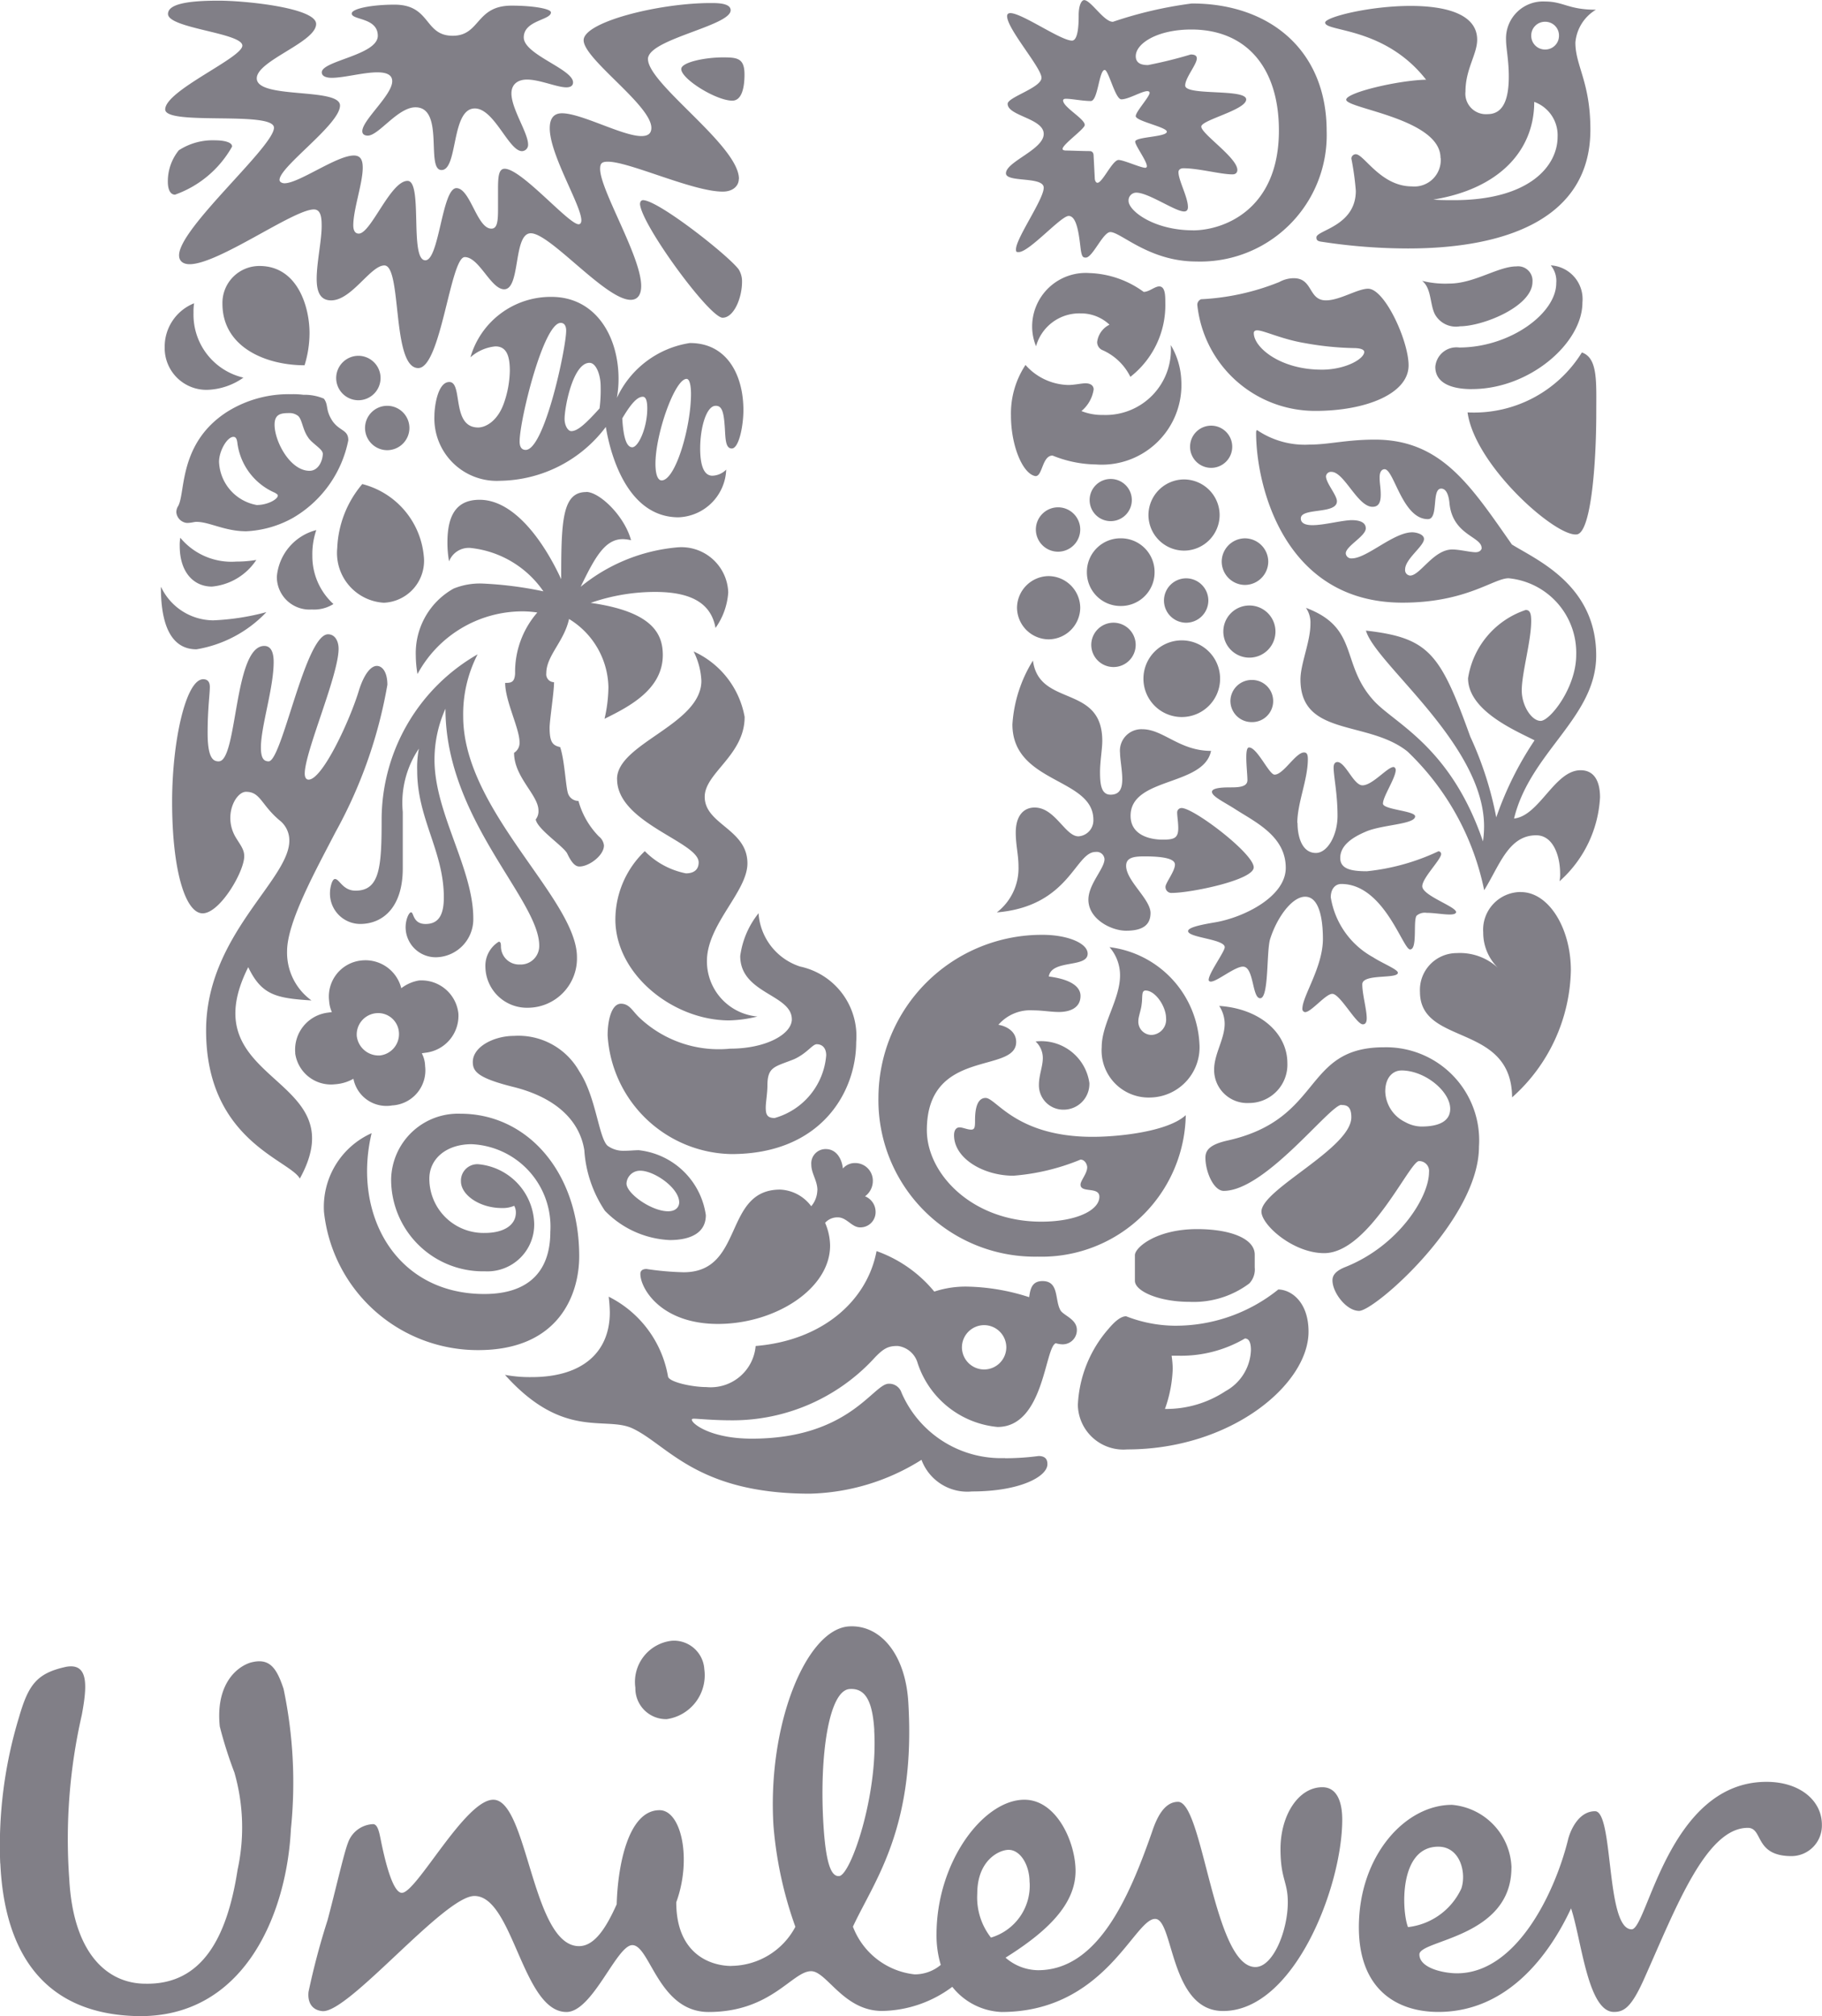
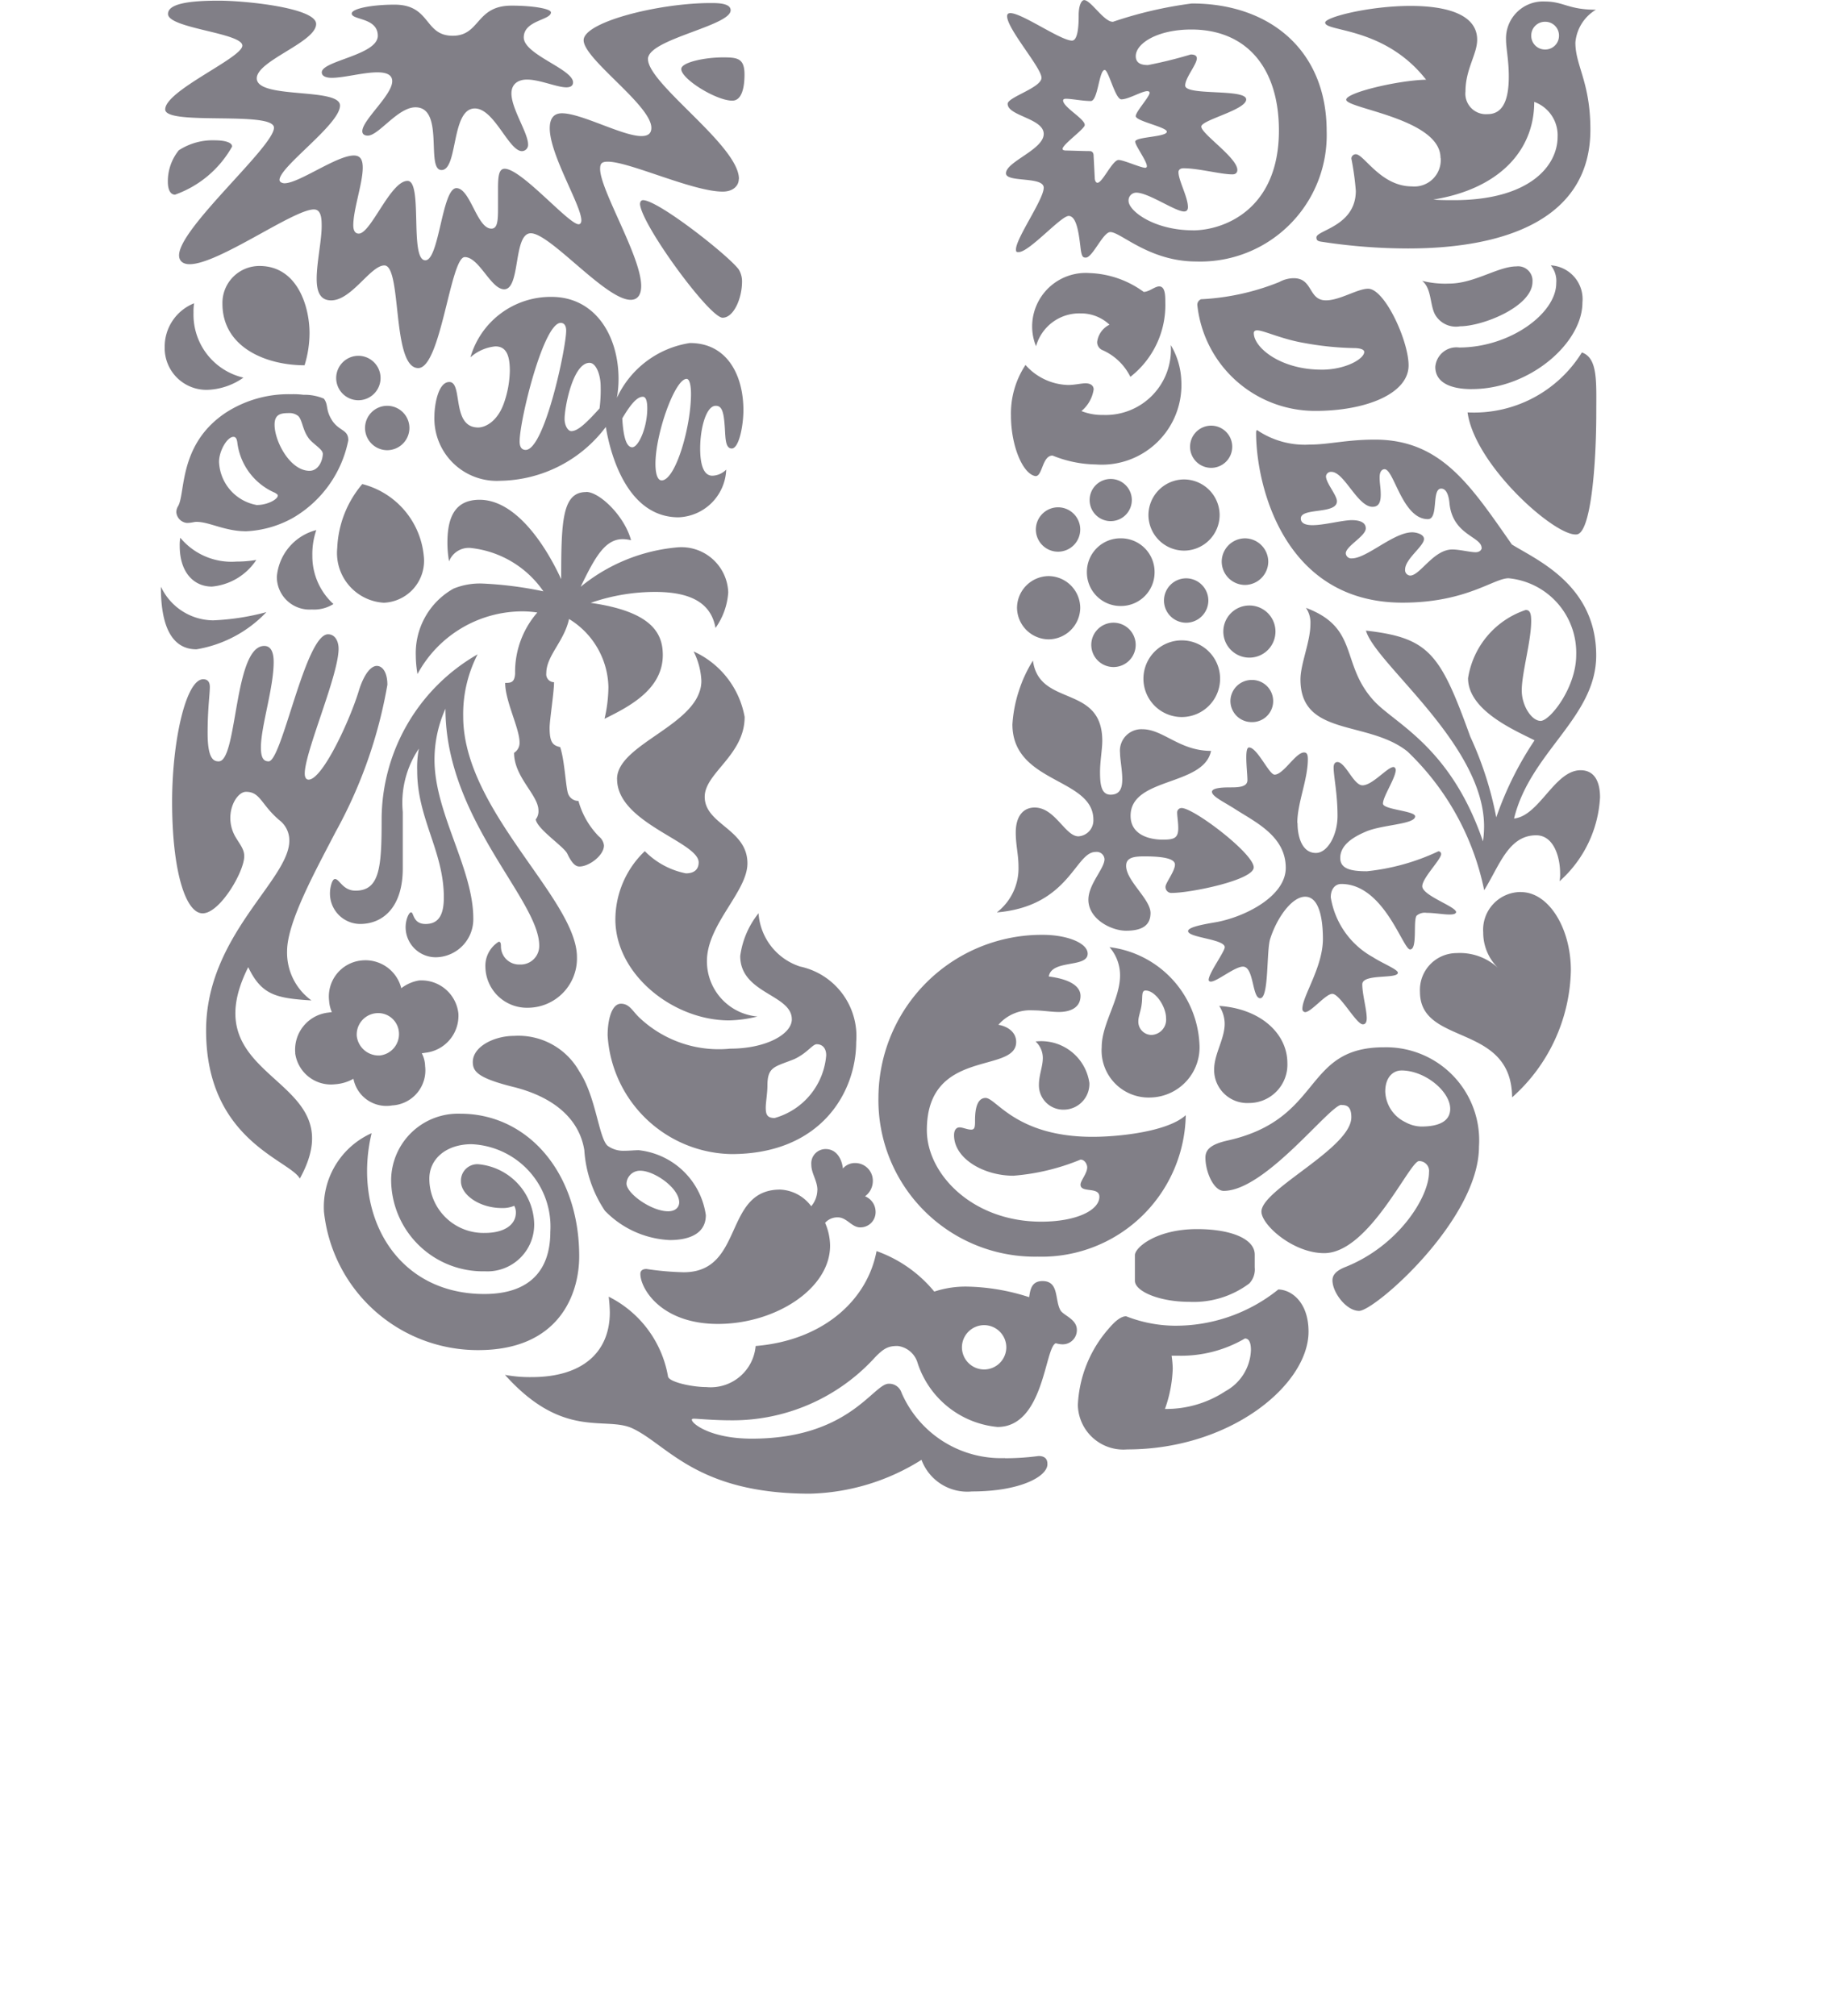
<svg xmlns="http://www.w3.org/2000/svg" width="66.544" height="73.629" viewBox="0 0 66.544 73.629">
  <defs>
    <style>.a{fill:#817f87;}</style>
  </defs>
  <path class="a" d="M-2318.218,7006.4c.264,1.924,3.181,4.518,3.971,4.457.528,0,.73-2.513.73-4.457,0-1.116.061-1.987-.526-2.189a4.633,4.633,0,0,1-4.175,2.189Zm.163-.852c2.106,0,4.032-1.681,4.032-3.161a1.235,1.235,0,0,0-1.156-1.357.893.893,0,0,1,.2.648c0,1.114-1.7,2.352-3.546,2.352a.774.774,0,0,0-.871.708c0,.568.547.812,1.338.812Zm-.446-2.291a.877.877,0,0,1-.912-.445c-.184-.364-.121-.952-.466-1.217a3.481,3.481,0,0,0,.993.1c.912,0,1.784-.627,2.451-.627a.526.526,0,0,1,.588.565c0,.893-1.8,1.622-2.654,1.622Zm-45.326,15.886c.688,0,.545-4.214,1.661-4.214.264,0,.344.265.344.587,0,.952-.466,2.351-.466,3.121,0,.385.1.506.283.506.487,0,1.338-4.64,2.169-4.64.263,0,.385.264.385.528,0,.971-1.236,3.768-1.236,4.559,0,.121.04.221.141.221.507,0,1.52-2.187,1.845-3.281.182-.567.425-.872.647-.872.2,0,.385.223.385.69a17.148,17.148,0,0,1-1.9,5.39c-.689,1.336-1.763,3.262-1.763,4.337a2.151,2.151,0,0,0,.891,1.8c-1.3-.081-1.823-.2-2.31-1.215-2.167,4.315,3.993,3.892,1.885,7.72-.384-.688-3.424-1.4-3.424-5.41,0-3.466,3.04-5.492,3.04-6.93a.927.927,0,0,0-.365-.749c-.669-.567-.689-1.035-1.217-1.035-.385,0-.85.892-.365,1.681.162.265.3.427.3.67,0,.568-.891,2.087-1.519,2.087s-1.115-1.56-1.115-4.072c0-2.229.506-4.477,1.135-4.477.182,0,.243.121.243.284,0,.262-.081.79-.081,1.682,0,.953.223,1.033.406,1.033Zm31.04-19.918c.324,0,.385.792.446,1.258.041.242.081.263.183.263.244,0,.628-.932.892-.932.385,0,1.419,1.075,3.14,1.075a4.617,4.617,0,0,0,4.762-4.762c0-2.94-2.067-4.661-4.924-4.661a14.856,14.856,0,0,0-2.878.668c-.324.019-.81-.791-1.055-.791-.1,0-.2.2-.2.547,0,.223,0,.932-.244.932-.486,0-2.37-1.4-2.37-.893,0,.468,1.256,1.885,1.256,2.25s-1.236.708-1.236.952c0,.446,1.317.528,1.317,1.1s-1.379,1.013-1.379,1.438c0,.346,1.379.1,1.379.526s-1.013,1.844-1.013,2.25c0,.1.02.1.1.1.385,0,1.54-1.319,1.823-1.319Zm-26,29.949a.783.783,0,0,1,.689-.831.759.759,0,0,1,.85.688.785.785,0,0,1-.689.853.805.805,0,0,1-.85-.709Zm-2.249.628a1.319,1.319,0,0,0,1.458,1.134,1.565,1.565,0,0,0,.669-.2,1.228,1.228,0,0,0,1.418.973,1.282,1.282,0,0,0,1.2-1.437,1.059,1.059,0,0,0-.121-.467l.142-.021a1.357,1.357,0,0,0,1.194-1.438,1.355,1.355,0,0,0-1.437-1.2,1.456,1.456,0,0,0-.648.283,1.349,1.349,0,0,0-1.459-1.013,1.321,1.321,0,0,0-1.176,1.479,1.149,1.149,0,0,0,.1.405l-.142.02a1.362,1.362,0,0,0-1.195,1.48Zm45.144-37.161a.5.5,0,0,0,.506.506.5.5,0,0,0,.507-.506.5.5,0,0,0-.507-.507.5.5,0,0,0-.506.507Zm-11.305,19.208a.855.855,0,0,0,.849.852.857.857,0,0,0,.851-.852.857.857,0,0,0-.851-.85.855.855,0,0,0-.849.85Zm.059,2.553a.952.952,0,0,0,.951.954.952.952,0,0,0,.953-.954.951.951,0,0,0-.953-.95.951.951,0,0,0-.951.95Zm-2.918,1.723a1.4,1.4,0,0,0,1.4,1.4,1.4,1.4,0,0,0,1.4-1.4,1.4,1.4,0,0,0-1.4-1.4,1.4,1.4,0,0,0-1.4,1.4Zm.75-2.856a.813.813,0,0,0,.81.812.814.814,0,0,0,.811-.812.814.814,0,0,0-.811-.81.813.813,0,0,0-.81.81Zm-2.655,1.621a.811.811,0,0,0,.812.809.81.81,0,0,0,.81-.809.811.811,0,0,0-.81-.81.812.812,0,0,0-.812.81Zm2.088-4.742a1.306,1.306,0,0,0,1.3,1.3,1.305,1.305,0,0,0,1.3-1.3,1.306,1.306,0,0,0-1.3-1.3,1.306,1.306,0,0,0-1.3,1.3Zm1.52-2.494a.771.771,0,0,0,.77.771.77.77,0,0,0,.77-.771.77.77,0,0,0-.77-.77.771.771,0,0,0-.77.77Zm-3.668,1.946a.77.77,0,0,0,.769.771.772.772,0,0,0,.772-.771.77.77,0,0,0-.772-.769.769.769,0,0,0-.769.769Zm-.1,2.633a1.228,1.228,0,0,0,1.236,1.237,1.228,1.228,0,0,0,1.236-1.237,1.228,1.228,0,0,0-1.236-1.235,1.227,1.227,0,0,0-1.236,1.235Zm-2.552,1.3a1.166,1.166,0,0,0,1.155,1.155,1.166,1.166,0,0,0,1.154-1.155,1.167,1.167,0,0,0-1.154-1.155,1.167,1.167,0,0,0-1.155,1.155Zm.688-2.856a.812.812,0,0,0,.811.81.812.812,0,0,0,.81-.81.812.812,0,0,0-.81-.811.813.813,0,0,0-.811.811Zm-2.7,29.867a.812.812,0,0,0,.811.808.812.812,0,0,0,.81-.808.813.813,0,0,0-.81-.811.813.813,0,0,0-.811.811Zm-21.8-33.576a.813.813,0,0,0,.81.812.814.814,0,0,0,.811-.812.812.812,0,0,0-.811-.809.811.811,0,0,0-.81.809Zm-1.054-1.823a.813.813,0,0,0,.811.811.812.812,0,0,0,.81-.811.813.813,0,0,0-.81-.812.814.814,0,0,0-.811.812Zm.872,19.937c.851,0,1.56-.628,1.56-2.026v-2.066a3.541,3.541,0,0,1,.588-2.311,3.645,3.645,0,0,0-.061.811c0,1.743.973,2.938.973,4.622,0,.626-.182.971-.668.971-.467,0-.426-.426-.528-.426-.08,0-.2.264-.2.546a1.1,1.1,0,0,0,1.156,1.094,1.389,1.389,0,0,0,1.316-1.417c0-1.824-1.417-3.849-1.417-5.795a4.546,4.546,0,0,1,.4-1.864c0,4.032,3.425,6.971,3.425,8.653a.677.677,0,0,1-.71.689.662.662,0,0,1-.688-.649c0-.142-.021-.183-.081-.183a1.035,1.035,0,0,0-.487.932,1.517,1.517,0,0,0,1.56,1.479,1.8,1.8,0,0,0,1.784-1.845c0-2.126-4.155-5.349-4.155-8.793a4.769,4.769,0,0,1,.527-2.269,6.966,6.966,0,0,0-3.506,6.017c0,1.742-.061,2.614-.953,2.614-.465,0-.587-.426-.749-.426-.121,0-.183.366-.183.467a1.11,1.11,0,0,0,1.1,1.175Zm35.114-20.242c.892,0,1.561-.4,1.561-.648,0-.081-.123-.141-.385-.141a11.116,11.116,0,0,1-1.784-.182c-.852-.142-1.5-.466-1.744-.466-.081,0-.12.04-.12.1,0,.527.972,1.336,2.472,1.336Zm-4.417-2.572a8.76,8.76,0,0,0,2.877-.63,1.111,1.111,0,0,1,.526-.139c.71,0,.527.809,1.177.809.506,0,1.154-.425,1.54-.425.606,0,1.478,1.9,1.478,2.8,0,1.034-1.559,1.662-3.4,1.662a4.324,4.324,0,0,1-4.316-3.869.214.214,0,0,1,.121-.2Zm-30.273,30.454a2.95,2.95,0,0,0-1.741,2.878,5.649,5.649,0,0,0,5.633,5.045c2.959,0,3.688-2.047,3.688-3.427,0-3.058-1.884-5.206-4.336-5.206a2.444,2.444,0,0,0-2.533,2.412,3.354,3.354,0,0,0,3.425,3.343,1.709,1.709,0,0,0,1.8-1.744,2.244,2.244,0,0,0-2.047-2.167.6.6,0,0,0-.628.628c0,.485.669.973,1.5.973a1.061,1.061,0,0,0,.445-.082.489.489,0,0,1,.061.244c0,.464-.444.747-1.134.747a1.98,1.98,0,0,1-2.026-1.984c0-.729.627-1.257,1.541-1.257a3.014,3.014,0,0,1,2.877,3.2c0,1.441-.791,2.271-2.411,2.271-3.242,0-4.822-2.917-4.115-5.876Zm-2.025-22.024a1.928,1.928,0,0,0-1.438,1.7,1.193,1.193,0,0,0,1.276,1.2,1.326,1.326,0,0,0,.791-.2,2.36,2.36,0,0,1-.77-1.762,2.713,2.713,0,0,1,.142-.933Zm-4.965.284a1.547,1.547,0,0,0-.02.3c0,.952.507,1.479,1.176,1.479a2.181,2.181,0,0,0,1.621-.973,4.36,4.36,0,0,1-.73.06,2.429,2.429,0,0,1-2.046-.87Zm-.708,1.8c0,1.54.465,2.27,1.3,2.27a4.546,4.546,0,0,0,2.553-1.358,8.862,8.862,0,0,1-1.945.3,2.126,2.126,0,0,1-1.9-1.216Zm30.837,31.812a9.289,9.289,0,0,0,1.217-.081c.3,0,.324.183.324.3,0,.447-.994.994-2.755.994a1.785,1.785,0,0,1-1.844-1.155,7.988,7.988,0,0,1-4.072,1.236c-4.155,0-5.209-1.8-6.5-2.392-.993-.445-2.513.426-4.64-1.947a4.96,4.96,0,0,0,.972.082c1.864,0,2.857-.911,2.857-2.369a5.368,5.368,0,0,0-.041-.568,4.023,4.023,0,0,1,2.167,2.917c.041.2.872.384,1.4.384a1.648,1.648,0,0,0,1.8-1.5c2.432-.2,4.072-1.642,4.416-3.466a4.815,4.815,0,0,1,2.108,1.479,3.651,3.651,0,0,1,1.215-.182,7.785,7.785,0,0,1,2.25.386c.04-.264.081-.588.487-.588.607,0,.445.669.649,1.054.1.2.607.325.607.73a.518.518,0,0,1-.526.526.923.923,0,0,1-.243-.04c-.406.142-.426,3.058-2.129,3.058a3.407,3.407,0,0,1-2.917-2.331.867.867,0,0,0-.73-.627c-.324,0-.506.062-.892.486a7.033,7.033,0,0,1-5.165,2.229c-.688,0-1.236-.059-1.378-.059-.081,0-.081.019-.081.041,0,.141.689.688,2.189.688,3.564,0,4.435-2.006,5-2.006a.471.471,0,0,1,.467.325,3.961,3.961,0,0,0,3.769,2.391Zm-11.507-40.727c1.336,0,1.945,1.154,1.945,2.451,0,.567-.162,1.4-.425,1.4s-.224-.466-.264-.893c-.041-.545-.142-.666-.323-.666-.345,0-.567.809-.567,1.559,0,.466.079.994.445.994a.741.741,0,0,0,.506-.223,1.811,1.811,0,0,1-1.741,1.742c-1.784,0-2.453-2.087-2.656-3.3a4.913,4.913,0,0,1-3.85,1.966,2.279,2.279,0,0,1-2.41-2.37c0-.346.121-1.237.545-1.237.508,0,.061,1.661,1.054,1.661.244,0,.689-.2.933-.871a3.75,3.75,0,0,0,.222-1.2c0-.547-.121-.891-.527-.891a1.6,1.6,0,0,0-.912.4,3.052,3.052,0,0,1,2.958-2.208c1.6,0,2.452,1.418,2.452,3a3.965,3.965,0,0,1-.061.689,3.526,3.526,0,0,1,2.675-2.005Zm-5.086-12.079c0-.121-.608-.243-1.439-.243-1.316,0-1.133,1.1-2.147,1.1-1.053,0-.79-1.136-2.127-1.136-.812,0-1.561.142-1.561.325,0,.243.952.141.952.811,0,.708-2.046.912-2.046,1.336,0,.142.162.2.365.2.446,0,1.156-.2,1.661-.2.284,0,.547.061.547.324,0,.508-1.093,1.419-1.093,1.826,0,.121.1.161.2.161.4,0,1.094-1.034,1.742-1.034,1.074,0,.365,2.291.952,2.291.607,0,.344-2.249,1.216-2.249.71,0,1.238,1.559,1.723,1.559a.23.23,0,0,0,.222-.244c0-.424-.608-1.3-.608-1.863,0-.345.243-.507.568-.507.466,0,1.094.284,1.439.284.122,0,.243-.04.243-.181,0-.487-1.8-1.014-1.8-1.642s.993-.629.993-.914Zm28.874,39.9c-.426,0-2.777,3.142-4.3,3.142-.365,0-.669-.689-.669-1.215,0-.284.183-.488.832-.629,3.485-.79,2.714-3.4,5.691-3.4a3.4,3.4,0,0,1,3.468,3.627c0,2.673-3.81,6-4.378,6-.466,0-.973-.67-.973-1.115,0-.142.061-.324.467-.486,1.944-.772,3.059-2.553,3.059-3.465a.36.36,0,0,0-.365-.405c-.345,0-1.822,3.362-3.464,3.362-1.136,0-2.291-1.033-2.291-1.517,0-.812,3.283-2.312,3.283-3.447,0-.426-.2-.446-.365-.446Zm2.187-1.255c-.284,0-.588.225-.588.77a1.288,1.288,0,0,0,.73,1.115,1.263,1.263,0,0,0,.588.162c.587,0,1.054-.162,1.054-.648,0-.628-.911-1.4-1.783-1.4Zm-26.3-36.573c0,.365,1.277,1.155,1.864,1.155.344,0,.446-.466.446-.954,0-.6-.264-.626-.791-.626-.667,0-1.519.182-1.519.425Zm2.107,4.012c0-1.216-3.322-3.465-3.322-4.376a.2.2,0,0,1,.019-.1c.243-.668,3-1.135,3-1.682,0-.264-.486-.264-.729-.264-1.885,0-4.64.69-4.64,1.358,0,.69,2.473,2.372,2.473,3.2,0,.222-.141.3-.365.3-.689,0-2.189-.832-2.9-.832-.325,0-.446.222-.446.546,0,.974,1.154,2.818,1.154,3.364,0,.061-.021.143-.1.143-.365,0-2.088-2.027-2.7-2.027-.223,0-.243.3-.243.749v.69c0,.464-.02.748-.243.748-.527,0-.77-1.479-1.277-1.479-.527,0-.627,2.635-1.134,2.635-.588,0-.082-2.9-.65-2.9-.627,0-1.337,1.925-1.782,1.925-.162,0-.2-.163-.2-.3,0-.586.345-1.539.345-2.107,0-.285-.081-.445-.325-.445-.628,0-2.005,1.014-2.532,1.014-.081,0-.182-.042-.182-.123,0-.487,2.209-2.026,2.209-2.716,0-.669-3.04-.223-3.04-.993,0-.648,2.168-1.317,2.168-1.986,0-.588-2.574-.851-3.565-.851-1.2,0-1.845.141-1.845.486,0,.528,2.715.689,2.715,1.156,0,.447-2.817,1.641-2.817,2.33,0,.607,3.972.04,3.972.669,0,.688-3.466,3.666-3.466,4.658,0,.225.163.326.385.326,1.055,0,3.79-2,4.539-2,.264,0,.284.322.284.606,0,.527-.182,1.337-.182,1.926,0,.465.121.789.528.789.749,0,1.438-1.276,1.944-1.276.649,0,.263,3.748,1.237,3.748.829,0,1.174-4.053,1.7-4.053s.952,1.176,1.439,1.176c.607,0,.323-2.046.972-2.046.709,0,2.735,2.431,3.647,2.431.284,0,.385-.225.385-.507,0-1.072-1.5-3.5-1.5-4.274,0-.2.06-.264.283-.264.79,0,3.1,1.093,4.194,1.093.365,0,.588-.2.588-.465Zm27.658,23.322a12.149,12.149,0,0,1,1.4-2.818c-.667-.343-2.429-1.073-2.429-2.269a3.136,3.136,0,0,1,2.106-2.492c.162,0,.2.143.2.406,0,.729-.345,1.9-.345,2.532,0,.566.365,1.113.689,1.113.344,0,1.3-1.215,1.3-2.409a2.731,2.731,0,0,0-2.47-2.8c-.548,0-1.542.891-3.873.891-4.356,0-5.348-4.315-5.348-6.2,0-.082.019-.1.039-.1a3.1,3.1,0,0,0,1.906.528c.71,0,1.358-.182,2.392-.182,2.43,0,3.5,1.682,5.005,3.83.909.566,3.079,1.479,3.079,4.052,0,2.267-2.412,3.525-3,5.956.93-.1,1.478-1.764,2.431-1.764.487,0,.709.386.709.993a4.406,4.406,0,0,1-1.479,3.061,1.3,1.3,0,0,0,.021-.3c0-.567-.225-1.378-.873-1.378-1.011,0-1.335,1.094-1.9,2.006a9.674,9.674,0,0,0-2.8-5.065c-1.438-1.155-3.91-.527-3.91-2.633,0-.568.364-1.378.364-2.026a.953.953,0,0,0-.163-.588c1.946.728,1.257,2.026,2.453,3.363.748.851,2.816,1.662,4.012,5.166a3.845,3.845,0,0,0,.04-.546c0-3-3.97-5.937-4.314-7.152,2.308.264,2.713.832,3.809,3.869a12.7,12.7,0,0,1,.952,2.96Zm-43.523-16.514a4,4,0,0,0,.182-1.175c0-.973-.445-2.452-1.824-2.452a1.348,1.348,0,0,0-1.357,1.376c0,1.6,1.6,2.25,3,2.25Zm-1.723,5.106a1.67,1.67,0,0,1-1.4-1.58c0-.405.3-.913.525-.913.081,0,.122.062.142.2a2.3,2.3,0,0,0,1.379,1.844c.061.042.1.061.1.1,0,.141-.386.344-.751.344Zm2.391-1.9c0,.281-.162.647-.487.647-.708,0-1.276-1.075-1.276-1.683,0-.384.223-.425.527-.425a.493.493,0,0,1,.3.081c.181.1.181.506.4.81.121.2.527.426.527.569Zm-.71-2.129a2.948,2.948,0,0,0-.445-.021,4.227,4.227,0,0,0-2.351.649c-1.784,1.155-1.5,2.978-1.784,3.444a.409.409,0,0,0-.061.223.432.432,0,0,0,.385.385c.163,0,.264-.04.345-.04.486,0,1.033.344,1.824.344a3.864,3.864,0,0,0,1.7-.486,4.23,4.23,0,0,0,2.027-2.837c0-.385-.3-.324-.568-.688-.284-.425-.142-.587-.324-.832a1.813,1.813,0,0,0-.75-.141Zm2.148,3.263a3.845,3.845,0,0,0-.912,2.331,1.82,1.82,0,0,0,1.7,2,1.533,1.533,0,0,0,1.459-1.721,3,3,0,0,0-2.25-2.614Zm-4.337-3.891a2.422,2.422,0,0,1-1.317.447,1.525,1.525,0,0,1-1.56-1.561,1.705,1.705,0,0,1,1.074-1.6,1.937,1.937,0,0,0-.021.344,2.36,2.36,0,0,0,1.823,2.371Zm36.046,11.791a.778.778,0,0,1,.77-.749.771.771,0,0,1,.791.749.767.767,0,0,1-.791.79.773.773,0,0,1-.77-.79Zm.526,23.3c.1,0,.223.061.223.425a1.78,1.78,0,0,1-.93,1.5,3.927,3.927,0,0,1-2.21.649,4.787,4.787,0,0,0,.284-1.479,3.855,3.855,0,0,0-.041-.465h.264a4.614,4.614,0,0,0,2.41-.627Zm.162-2.008a.742.742,0,0,0,.2-.587v-.467c0-.587-.89-.932-2.106-.932-1.48,0-2.271.669-2.271.954v.932c0,.386.892.77,1.987.77a3.386,3.386,0,0,0,2.187-.668Zm1.055.224a5.981,5.981,0,0,1-3.809,1.318,5,5,0,0,1-1.743-.345c-.2,0-.425.2-.648.465a4.53,4.53,0,0,0-1.115,2.774,1.663,1.663,0,0,0,1.8,1.624c3.79,0,6.625-2.373,6.625-4.3,0-1.1-.649-1.541-1.114-1.541Zm.708-17.041c0,.5.163,1.094.67,1.094.425,0,.791-.648.791-1.357,0-.811-.143-1.439-.143-1.764,0-.14.061-.2.143-.2.3.019.587.851.911.851.366,0,.911-.668,1.133-.668.06,0,.082.081.082.1,0,.3-.467.973-.467,1.235,0,.223,1.175.263,1.175.466,0,.3-1.237.3-1.822.568-.568.242-.913.546-.913.952s.406.485.973.485a8.039,8.039,0,0,0,2.612-.729.1.1,0,0,1,.1.1c0,.2-.689.873-.689,1.177,0,.344,1.257.748,1.236.951-.02.061-.1.081-.243.081-.222,0-.567-.061-.831-.061a.465.465,0,0,0-.365.1c-.143.163.041,1.237-.243,1.237-.263,0-.953-2.391-2.511-2.391-.223,0-.385.182-.385.487a3.049,3.049,0,0,0,1.54,2.186c.343.224.911.447.911.568,0,.242-1.3.021-1.3.424,0,.366.162.914.162,1.237,0,.1-.02.224-.142.224-.242,0-.831-1.114-1.115-1.114-.242,0-.769.668-.993.668a.113.113,0,0,1-.1-.122c0-.466.75-1.519.75-2.552,0-.487-.061-1.541-.648-1.541-.487,0-1.034.771-1.278,1.541-.142.447-.039,2.167-.365,2.167-.3,0-.223-1.155-.629-1.155-.3,0-.949.547-1.173.547-.04,0-.08-.021-.08-.061,0-.243.587-1.033.587-1.195,0-.3-1.338-.345-1.338-.589,0-.142.527-.242,1.014-.324,1.032-.183,2.553-.932,2.553-1.985,0-1.174-1.136-1.681-1.884-2.168-.386-.243-.811-.445-.811-.608s.487-.163.689-.163c.3,0,.606-.02.606-.264,0-.181-.041-.545-.041-.829,0-.2.02-.365.1-.365.3,0,.731.993.933.993.324,0,.77-.81,1.074-.81.1,0,.141.061.141.244,0,.748-.385,1.6-.385,2.33Zm-9.664-5.936c.223,1.722,2.533.85,2.533,2.937,0,.3-.082.75-.082,1.135,0,.445.04.83.385.83s.427-.243.427-.567-.081-.728-.081-.952a.785.785,0,0,1,.81-.872c.77,0,1.357.791,2.513.791-.264,1.3-2.938.952-2.938,2.371,0,.709.708.871,1.175.871.425,0,.566-.062.566-.425,0-.2-.04-.426-.04-.569a.16.16,0,0,1,.162-.161c.446,0,2.634,1.662,2.634,2.167,0,.466-2.31.933-2.979.933a.216.216,0,0,1-.243-.223c0-.141.345-.568.345-.811,0-.183-.3-.3-1.114-.3-.385,0-.669.041-.669.345,0,.547.891,1.216.891,1.722,0,.405-.243.648-.891.648-.547,0-1.378-.426-1.378-1.134,0-.567.588-1.135.588-1.479a.285.285,0,0,0-.325-.264c-.75,0-.952,1.985-3.607,2.208a2.035,2.035,0,0,0,.791-1.682c0-.425-.1-.77-.1-1.235,0-.608.283-.913.689-.913.75,0,1.114,1.052,1.6,1.052a.584.584,0,0,0,.546-.606c0-1.541-2.957-1.317-2.957-3.485a5.018,5.018,0,0,1,.75-2.329Zm3.85,13.17a.484.484,0,0,0,.485.506.558.558,0,0,0,.528-.609c0-.424-.385-1.013-.751-1.013-.161,0-.1.243-.142.507-.019.2-.12.446-.12.609Zm-1.053-2.7a3.746,3.746,0,0,1,3.283,3.506,1.835,1.835,0,0,1-1.785,1.985,1.719,1.719,0,0,1-1.783-1.843c0-.853.67-1.744.67-2.616a1.567,1.567,0,0,0-.385-1.032Zm-2.7,3.445a.816.816,0,0,1,.264.607c0,.3-.142.628-.142.972a.89.89,0,0,0,.892.911.941.941,0,0,0,.951-.972,1.777,1.777,0,0,0-1.965-1.518Zm6.706-1.3a1.207,1.207,0,0,1,.2.649c0,.568-.385,1.1-.385,1.683a1.21,1.21,0,0,0,1.275,1.215,1.4,1.4,0,0,0,1.4-1.458c0-1.073-.973-1.987-2.492-2.088Zm-6.22-1.073c.931.122,1.155.445,1.155.708,0,.448-.4.588-.79.588-.283,0-.607-.06-.952-.06a1.534,1.534,0,0,0-1.257.528c.262.04.649.221.649.627,0,1.175-3.262.2-3.262,3.221,0,1.6,1.663,3.341,4.174,3.341,1.3,0,2.127-.422,2.127-.909,0-.385-.689-.122-.689-.445,0-.144.244-.406.244-.629,0-.1-.081-.283-.244-.283a8.058,8.058,0,0,1-2.451.588c-1.093,0-2.168-.629-2.168-1.48,0-.183.081-.285.2-.285s.283.082.426.082c.122,0,.141-.082.141-.305s0-.852.386-.852,1.113,1.42,3.91,1.42c.933,0,2.736-.183,3.4-.791a5.265,5.265,0,0,1-5.409,5.167,5.717,5.717,0,0,1-5.815-5.836,5.966,5.966,0,0,1,6-5.917c.89,0,1.641.3,1.641.689,0,.528-1.317.2-1.419.831Zm-14.668-20.747c0-.345-.081-.425-.163-.425-.2,0-.426.242-.75.789.041.729.163,1.055.365,1.055.223,0,.548-.71.548-1.418Zm-2.777.83c.224,0,.507-.244,1.034-.83a5.211,5.211,0,0,0,.04-.811c0-.405-.162-.853-.406-.853-.607,0-.911,1.623-.911,2.047,0,.243.123.446.243.446Zm3.3,1.8c.507,0,1.074-1.946,1.074-3.162,0-.263-.041-.546-.162-.546-.426,0-1.136,2-1.136,3.1,0,.425.1.607.224.607Zm-4.965-1.114c.69,0,1.48-3.729,1.48-4.356,0-.164-.061-.283-.2-.283-.629,0-1.5,3.544-1.5,4.334,0,.143.041.305.223.305Zm2.209,1.539c-.871,0-.911,1.054-.911,3.182-.648-1.4-1.723-2.9-2.979-2.9-.852,0-1.176.567-1.176,1.561a3.82,3.82,0,0,0,.06.688.77.77,0,0,1,.832-.484,3.7,3.7,0,0,1,2.614,1.579,13.611,13.611,0,0,0-2.208-.284,2.542,2.542,0,0,0-1.074.184,2.7,2.7,0,0,0-1.379,2.452,3.982,3.982,0,0,0,.062.668,4.362,4.362,0,0,1,3.809-2.289,3.622,3.622,0,0,1,.567.042,3.3,3.3,0,0,0-.811,2.227c-.02.324-.142.344-.363.344,0,.667.525,1.661.525,2.169a.426.426,0,0,1-.2.384c0,.892.891,1.54.891,2.107a.48.48,0,0,1-.1.325c.061.365,1.034.992,1.155,1.255.2.426.345.465.445.465.344,0,.892-.4.892-.769a.481.481,0,0,0-.182-.326,2.969,2.969,0,0,1-.749-1.3.4.4,0,0,1-.385-.284c-.082-.264-.123-1.215-.284-1.682-.264-.061-.385-.162-.385-.709,0-.264.162-1.3.162-1.661a.288.288,0,0,1-.283-.324c0-.647.648-1.154.831-1.984a2.982,2.982,0,0,1,1.438,2.491,5.343,5.343,0,0,1-.142,1.154c.852-.424,2.128-1.053,2.128-2.329,0-.75-.345-1.581-2.635-1.905a7.189,7.189,0,0,1,2.351-.4c1.3,0,2.047.4,2.209,1.316a2.527,2.527,0,0,0,.465-1.3,1.711,1.711,0,0,0-1.884-1.641,6.469,6.469,0,0,0-3.506,1.438c.528-1.092.892-1.741,1.541-1.741a1.5,1.5,0,0,1,.3.04c-.243-.893-1.154-1.764-1.641-1.764Zm-12.927-12.623a3.874,3.874,0,0,1-2.087,1.762c-.2,0-.263-.244-.263-.465a1.8,1.8,0,0,1,.4-1.155,2.267,2.267,0,0,1,1.338-.364c.284,0,.608.06.608.222Zm47.069,27.232c1.013,0,1.823,1.316,1.823,2.857a6.37,6.37,0,0,1-2.146,4.64c-.021-2.735-3.365-1.865-3.365-3.851a1.344,1.344,0,0,1,1.338-1.418,2.05,2.05,0,0,1,1.52.548,1.8,1.8,0,0,1-.548-1.3,1.378,1.378,0,0,1,1.377-1.479Zm-15.034-20.728a1.521,1.521,0,0,0-1.055-.406,1.64,1.64,0,0,0-1.621,1.2,1.907,1.907,0,0,1-.142-.687,1.957,1.957,0,0,1,2.087-1.986,3.552,3.552,0,0,1,1.986.688c.2,0,.405-.2.567-.2.223,0,.223.345.223.587a3.319,3.319,0,0,1-1.276,2.715,2.063,2.063,0,0,0-1.013-.973.317.317,0,0,1-.2-.3.816.816,0,0,1,.446-.629Zm-3.06,1.479a2.154,2.154,0,0,0,1.559.73c.223,0,.487-.062.629-.062.183,0,.3.081.3.225a1.271,1.271,0,0,1-.446.789,2.015,2.015,0,0,0,.79.142,2.385,2.385,0,0,0,2.472-2.553,2.717,2.717,0,0,1,.385,1.3,2.907,2.907,0,0,1-3.12,3.061,4.355,4.355,0,0,1-1.582-.325c-.384,0-.364.769-.627.75-.467-.081-.892-1.114-.892-2.208a3.217,3.217,0,0,1,.527-1.845Zm-14.081-5.9c0,.708,2.532,4.173,3.018,4.173.405,0,.709-.708.709-1.318a.826.826,0,0,0-.121-.445c-.365-.5-2.938-2.531-3.5-2.531a.112.112,0,0,0-.1.121Zm29.237-1.663c0-1.437-3.444-1.8-3.444-2.126,0-.264,1.925-.711,2.918-.73-1.521-1.945-3.687-1.742-3.687-2.086,0-.2,1.621-.609,3.12-.609,1.256,0,2.432.284,2.432,1.236,0,.527-.427,1.075-.427,1.885a.75.75,0,0,0,.811.831c.629,0,.771-.669.771-1.379,0-.586-.1-1.033-.1-1.316a1.35,1.35,0,0,1,1.418-1.418c.689,0,.85.3,1.864.3a1.547,1.547,0,0,0-.75,1.2c0,.852.548,1.44.548,3.182,0,3.2-3,4.337-6.667,4.337a20.808,20.808,0,0,1-3.139-.244c-.163-.02-.2-.061-.2-.161,0-.264,1.439-.406,1.439-1.7a10.166,10.166,0,0,0-.162-1.175.16.16,0,0,1,.162-.161c.3,0,.911,1.174,2.045,1.174a.964.964,0,0,0,1.054-1.034Zm3.423-2.046c0,1.805-1.314,3.182-3.686,3.568.263.021.507.021.75.021,2.774,0,3.789-1.258,3.789-2.311a1.293,1.293,0,0,0-.853-1.278Zm-1.922,16.293c0-.426-1.075-.467-1.176-1.663-.02-.182-.081-.507-.3-.507-.364,0-.081,1.115-.486,1.115-.933,0-1.237-1.823-1.581-1.823-.081,0-.182.061-.182.3,0,.223.041.365.041.627s-.062.446-.3.446c-.548,0-1.034-1.276-1.5-1.276a.183.183,0,0,0-.2.161c0,.245.4.69.4.911,0,.488-1.319.224-1.319.628,0,.184.183.246.427.246.426,0,1.094-.183,1.438-.183.2,0,.508.041.508.3,0,.285-.731.649-.731.913a.2.2,0,0,0,.223.183c.548,0,1.519-.952,2.207-.952.123,0,.427.061.427.244,0,.262-.69.728-.69,1.113a.2.2,0,0,0,.183.223c.365,0,.852-.953,1.541-.953.264,0,.649.1.851.1.162,0,.223-.1.223-.162ZM-2332.2,6995.9c0-.223-.79-.648-.79-.892,0-.041.04-.062.1-.062.222,0,.607.082.912.082.262,0,.3-1.134.507-1.134.142,0,.385,1.073.609,1.073.262,0,.747-.3.951-.3.041,0,.081.021.081.061,0,.144-.507.689-.507.852,0,.183,1.136.4,1.136.568,0,.2-1.156.182-1.156.364,0,.142.426.709.426.892a.055.055,0,0,1-.062.062c-.161,0-.789-.285-.971-.285-.223,0-.588.833-.77.833-.061,0-.1-.083-.1-.185l-.042-.809c0-.083-.039-.163-.141-.163-.244,0-.709-.02-.851-.02-.1,0-.141-.021-.141-.061,0-.163.81-.73.81-.872Zm3.951,3.85c-1.419,0-2.35-.709-2.35-1.075a.282.282,0,0,1,.283-.3c.446,0,1.419.687,1.744.687.08,0,.141-.039.141-.161,0-.364-.345-.973-.345-1.276,0-.08.061-.141.184-.141.547,0,1.358.223,1.783.223.142,0,.183-.082.183-.162,0-.447-1.317-1.317-1.317-1.583,0-.242,1.64-.606,1.64-.992,0-.405-2.228-.122-2.228-.508,0-.283.425-.769.425-.991,0-.1-.08-.142-.223-.142a16,16,0,0,1-1.561.386c-.2,0-.446-.04-.446-.325,0-.465.79-.973,2.028-.973,2,0,3.2,1.379,3.2,3.688,0,2.918-2.046,3.647-3.14,3.647Zm-13.717,35.055a.935.935,0,0,1-.223.586,1.493,1.493,0,0,0-1.134-.608c-2.089,0-1.3,3.019-3.527,3.019a10.659,10.659,0,0,1-1.356-.12c-.143,0-.223.061-.223.181,0,.527.749,1.826,2.835,1.826s4.094-1.278,4.094-2.86a2.147,2.147,0,0,0-.182-.832.6.6,0,0,1,.466-.2c.324,0,.508.366.811.366a.555.555,0,0,0,.567-.566.614.614,0,0,0-.386-.569.692.692,0,0,0,.285-.546.645.645,0,0,0-.647-.669.577.577,0,0,0-.446.2c-.041-.366-.243-.71-.628-.71a.523.523,0,0,0-.526.569c0,.323.223.585.223.932Zm-5.451.77c-.607,0-1.519-.649-1.519-1.014a.492.492,0,0,1,.507-.467c.506,0,1.418.629,1.418,1.157,0,.141-.1.324-.406.324Zm-5.653-4.542c1.622.405,2.431,1.278,2.594,2.311a4.493,4.493,0,0,0,.75,2.21,3.517,3.517,0,0,0,2.371,1.072c.729,0,1.317-.243,1.317-.91a2.78,2.78,0,0,0-2.452-2.372c-.142,0-.325.021-.526.021a.97.97,0,0,1-.609-.182c-.325-.284-.425-1.8-1.033-2.713a2.548,2.548,0,0,0-2.391-1.3c-.709,0-1.5.385-1.5.953,0,.346.182.586,1.478.91Zm10.172-2.47c0-.912-1.884-.932-1.884-2.311a3.16,3.16,0,0,1,.669-1.561,2.2,2.2,0,0,0,1.518,1.946,2.6,2.6,0,0,1,2.048,2.756c0,1.822-1.277,4.093-4.559,4.093a4.614,4.614,0,0,1-4.519-4.336c0-.547.142-1.155.487-1.155.3,0,.406.243.649.485a4.215,4.215,0,0,0,3.342,1.156c1.3,0,2.25-.526,2.25-1.074Zm.081,1.459c-.708.284-.972.263-.972.971,0,.264-.061.609-.061.791,0,.243.041.385.325.385a2.593,2.593,0,0,0,1.883-2.289c0-.285-.161-.406-.344-.406-.162,0-.344.325-.831.548Zm-6.464-10.234c0-1.3,3.08-1.985,3.08-3.585a2.644,2.644,0,0,0-.284-1.073,3.257,3.257,0,0,1,1.864,2.391c0,1.4-1.458,2.045-1.458,2.917,0,1.013,1.56,1.175,1.56,2.431,0,1.034-1.479,2.229-1.479,3.566a2.023,2.023,0,0,0,1.844,2.027,4.641,4.641,0,0,1-1.034.142c-2.046,0-4.154-1.682-4.154-3.688a3.46,3.46,0,0,1,1.075-2.493,2.89,2.89,0,0,0,1.5.811c.325,0,.467-.163.467-.4,0-.75-2.979-1.438-2.979-3.04Z" transform="translate(2371.817 -6991.339)" />
-   <path class="a" d="M-2395.058,7567.526a2.678,2.678,0,0,0,2.332-1.427,14.286,14.286,0,0,1-.8-3.694c-.228-3.7,1.2-7.182,2.76-7.277,1.144-.068,2.059,1.015,2.164,2.766.283,4.613-1.255,6.54-2.022,8.2a2.726,2.726,0,0,0,2.252,1.742,1.476,1.476,0,0,0,.956-.346,3.768,3.768,0,0,1-.155-1.106c0-2.671,1.721-4.926,3.209-4.926,1.185,0,1.869,1.565,1.869,2.6,0,1.219-1.031,2.214-2.557,3.168a1.837,1.837,0,0,0,1.185.458c2.177,0,3.32-2.634,4.162-5.042.152-.458.421-1.107.953-1.107.917,0,1.3,6.033,2.825,6.033.651,0,1.184-1.336,1.184-2.365,0-.765-.267-.84-.267-1.95,0-1.22.649-2.252,1.529-2.252.533,0,.726.534.726,1.184,0,2.445-1.757,6.989-4.352,6.989-1.95,0-1.8-3.364-2.482-3.364-.766,0-1.836,3.4-5.615,3.4a2.418,2.418,0,0,1-1.793-.919,4.392,4.392,0,0,1-2.562.881c-1.412,0-2.023-1.452-2.594-1.452-.689,0-1.45,1.49-3.743,1.49-1.834,0-2.139-2.442-2.787-2.442-.573,0-1.452,2.442-2.405,2.442-1.607,0-1.948-4.237-3.362-4.237-1.108,0-4.606,4.3-5.558,4.205-.381-.04-.542-.324-.5-.708a26.779,26.779,0,0,1,.694-2.613c.309-1.157.592-2.434.751-2.839a1.015,1.015,0,0,1,.921-.669c.171.017.223.336.277.6.191.948.462,1.909.766,1.909.535,0,2.308-3.4,3.338-3.4,1.261,0,1.413,5.347,3.131,5.347.574,0,1-.688,1.376-1.528.039-1.413.42-3.437,1.565-3.437.8,0,1.185,1.794.611,3.362,0,1.869,1.221,2.327,2.023,2.327Zm28.487-3.588a2.379,2.379,0,0,0-2.175-2.293c-1.719,0-3.4,1.872-3.4,4.468,0,2.329,1.447,3.095,2.9,3.095,2.521,0,4.05-2.065,4.85-3.782.383,1.146.609,3.782,1.566,3.782.381,0,.649-.191,1.109-1.223,1.144-2.56,2.25-5.5,3.78-5.5.571,0,.229,1.032,1.6,1.032a1.115,1.115,0,0,0,1.106-1.147c0-.877-.8-1.565-2.023-1.565-3.587,0-4.35,5.386-4.925,5.386-.955,0-.649-4.313-1.337-4.313-.611,0-.917.726-.993,1.067-.5,1.986-1.908,4.852-4.047,4.852-.5,0-1.375-.192-1.375-.689,0-.534,3.361-.608,3.361-3.168Zm-23.272-5.014c-.065-1.065-.324-1.547-.9-1.509-.761.047-1.112,2.438-.958,4.952.1,1.642.343,1.893.572,1.879.421-.024,1.429-2.958,1.282-5.322Zm-6.209-2.241a1.111,1.111,0,0,0-1.182-1.031,1.513,1.513,0,0,0-1.336,1.717,1.123,1.123,0,0,0,1.146,1.146,1.618,1.618,0,0,0,1.371-1.832Zm11.879,7.79c0-.647-.345-1.185-.764-1.185-.346,0-1.146.38-1.146,1.6a2.378,2.378,0,0,0,.5,1.605,1.978,1.978,0,0,0,1.413-2.024Zm14.928-1.3c.8,0,1.033.952.843,1.525a2.451,2.451,0,0,1-1.949,1.412c-.229-.573-.344-2.937,1.106-2.937Zm-52.522.611a16.1,16.1,0,0,1,.689-5.348c.343-1.183.65-1.6,1.717-1.832.84-.153.765.725.574,1.756a20.33,20.33,0,0,0-.458,6c.149,2.747,1.412,3.817,2.786,3.817,2.062.039,2.979-1.679,3.361-4.161a7.259,7.259,0,0,0-.116-3.552,15.192,15.192,0,0,1-.534-1.681c-.151-1.451.534-2.137,1.109-2.329.688-.191.956.153,1.221.957a16.646,16.646,0,0,1,.268,5.111c-.152,3.132-1.718,6.915-5.613,6.838-3.361-.075-4.848-2.254-5-5.573Z" transform="translate(2421.775 -7495.732)" />
</svg>